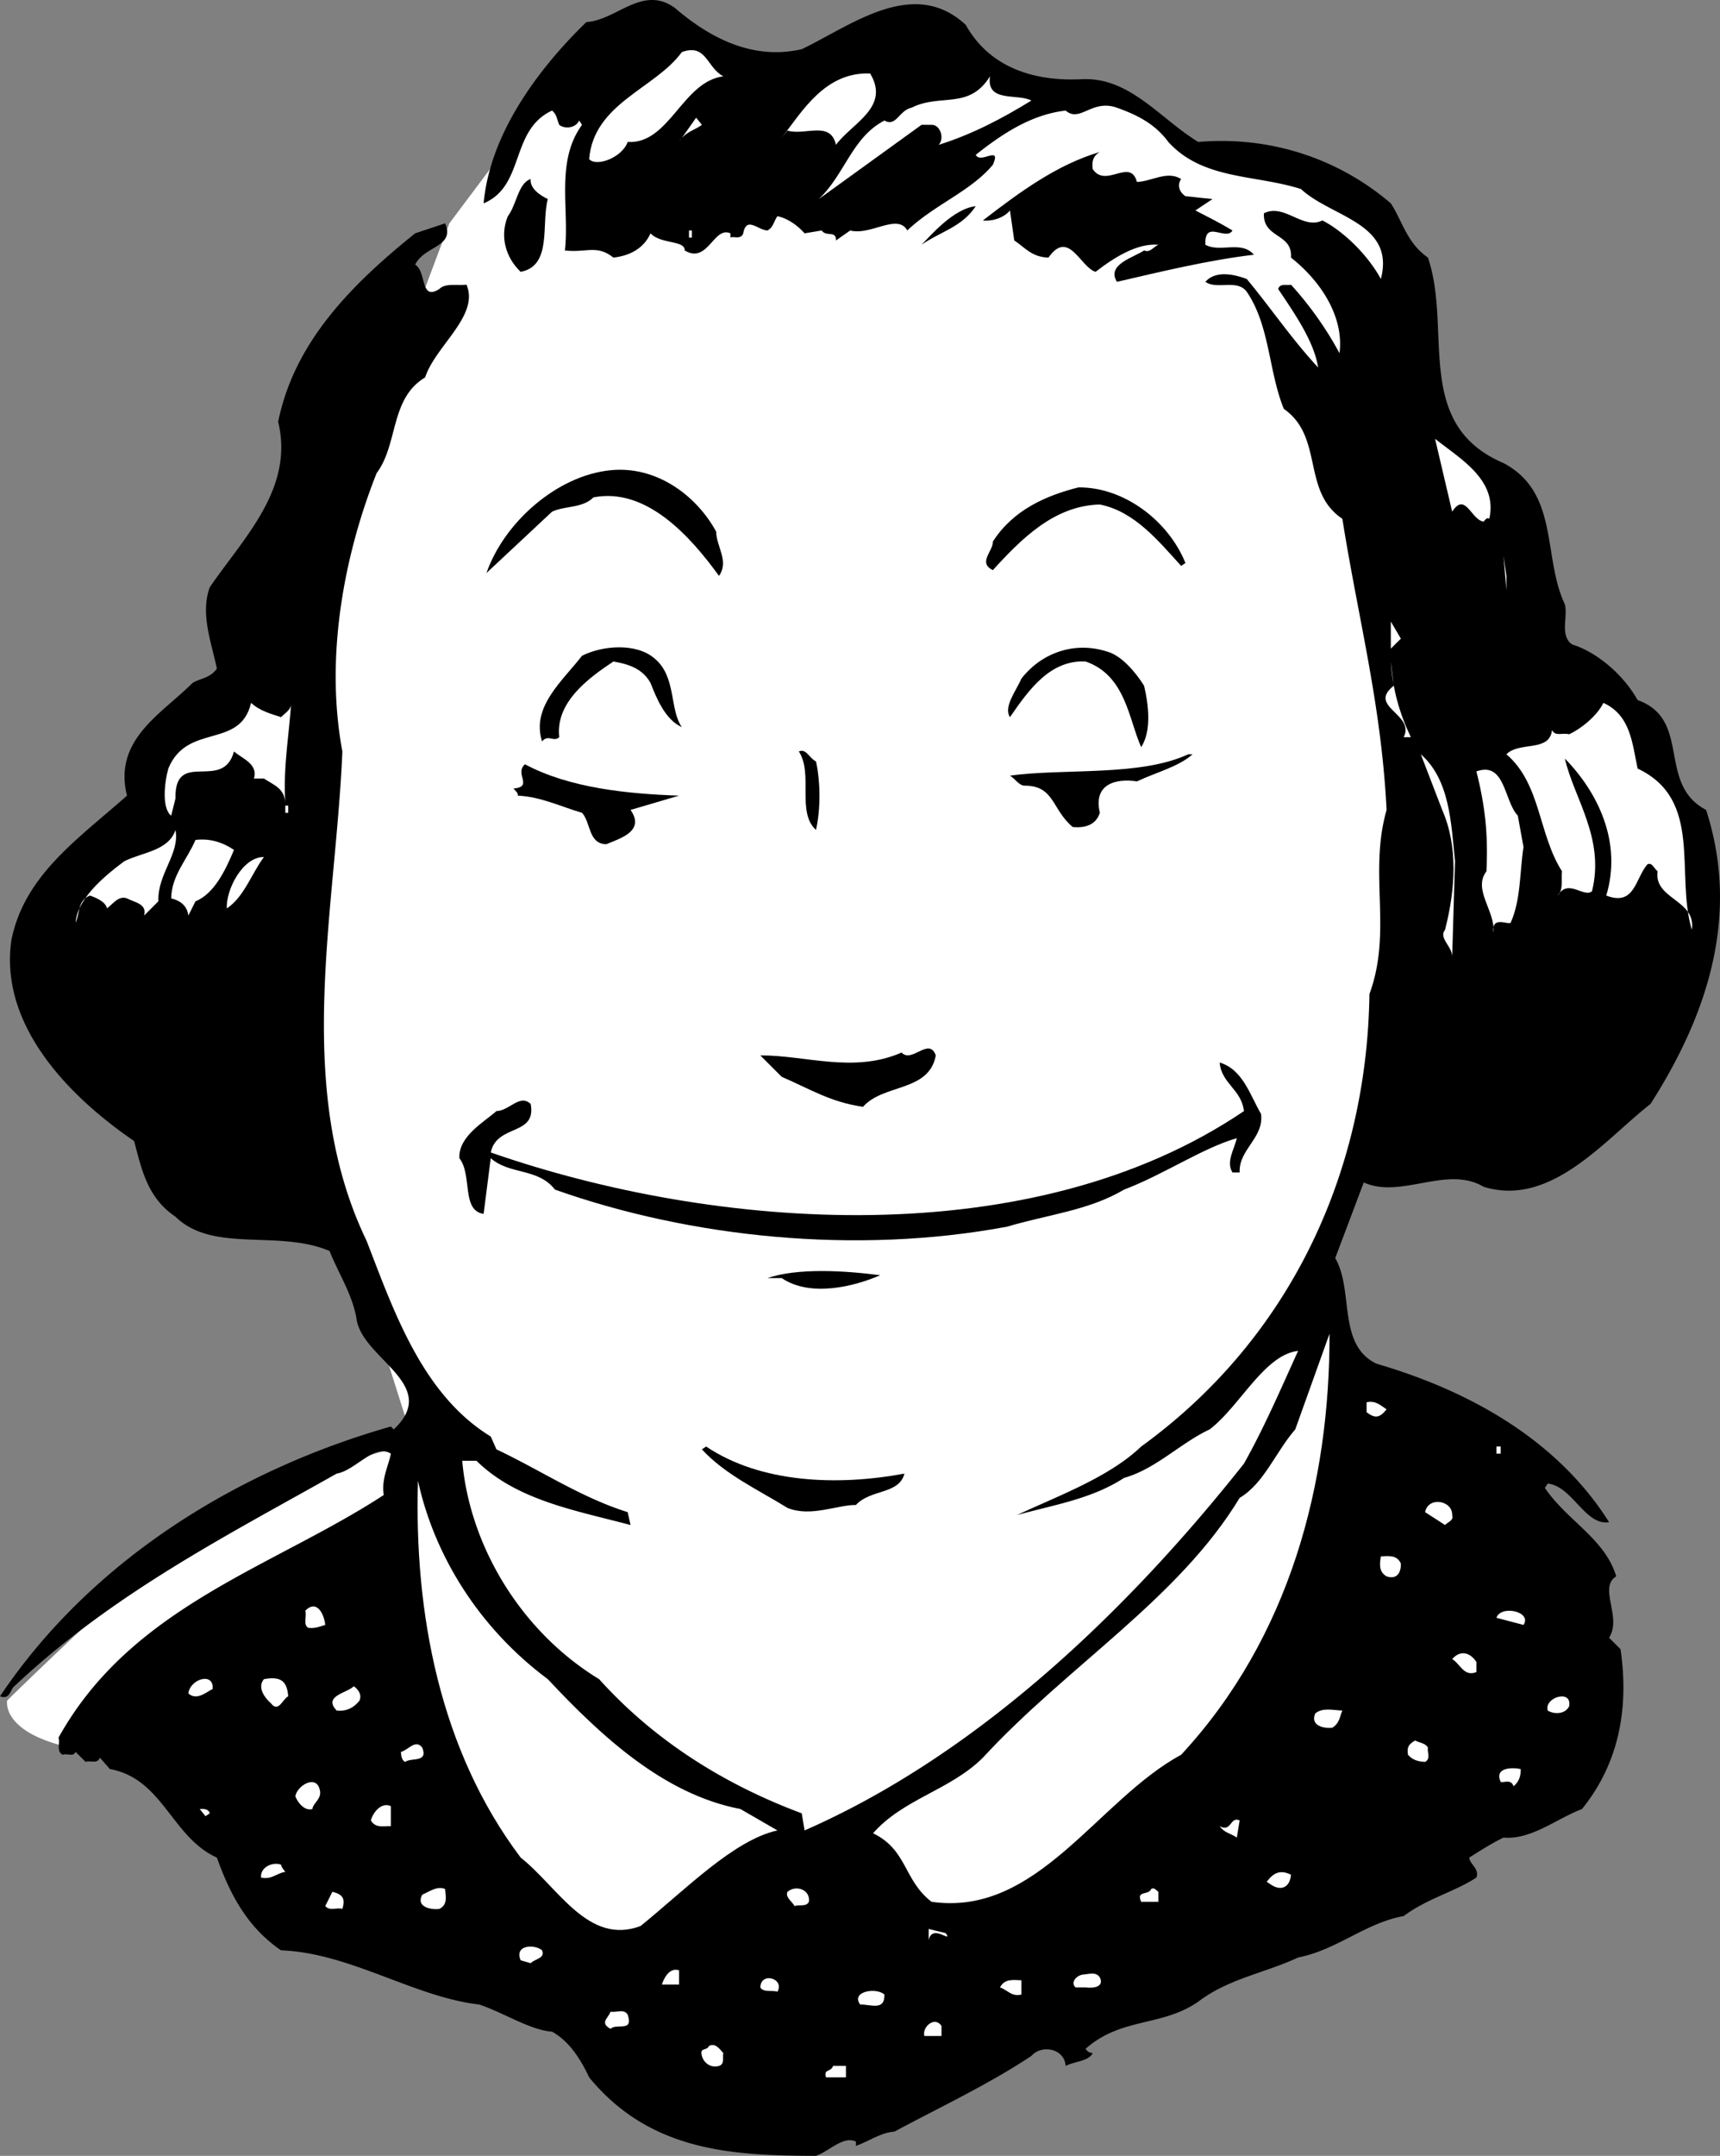
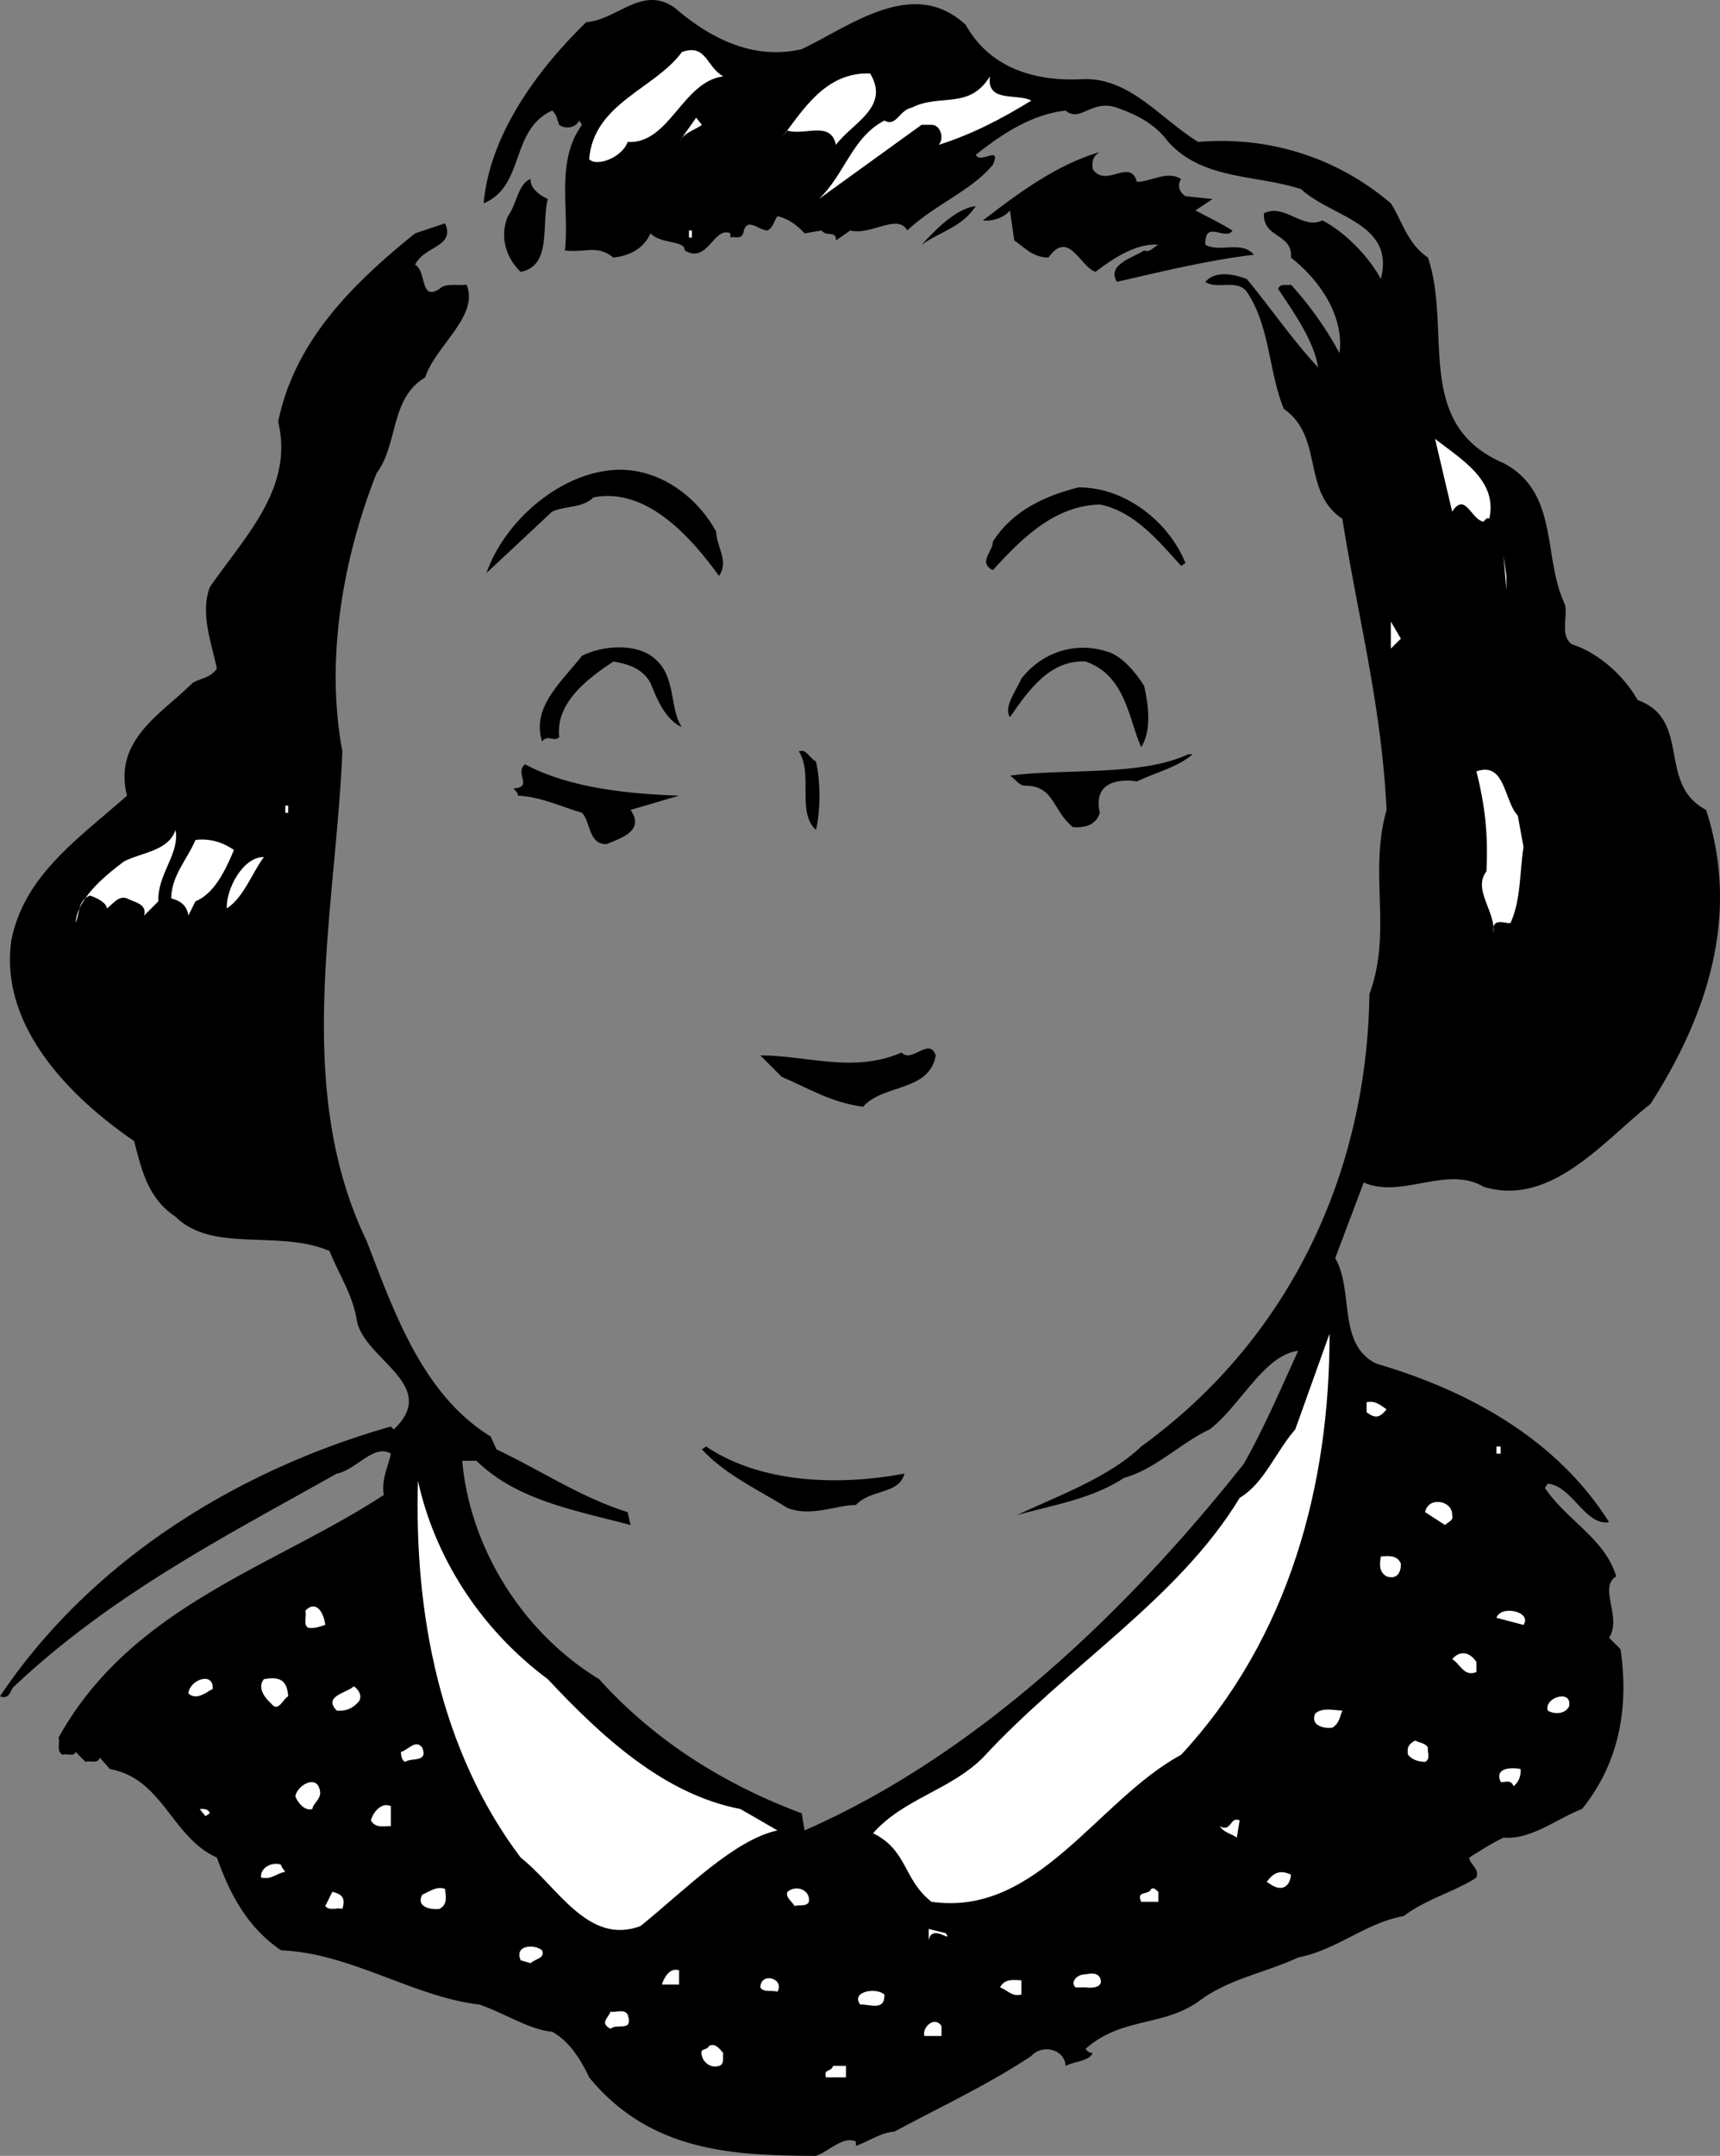
<svg xmlns="http://www.w3.org/2000/svg" width="120.576" height="151.047">
  <rect width="100%" height="100%" fill="#808080" stroke="none" />
-   <path fill="#fff" d="m41 2.649-6.5 9-3 4-7.5 20-3 38 5 18 3 9.5s-12.023 2.523-19 9c-7.023 6.523-9.5 9-9.5 9s-.523 2.523 5.5 3.5c5.977 1.023 78 9 78 9l9-38 1-11.5 10-27.5-4-30s-2.023-9.977-6.5-12.5c-4.523-2.477-8.023-.477-11.5-3-3.523-2.477-8.5-2.5-8.5-2.5" />
  <path d="M56.203 3.446c3.422-1.625 7.824-5.125 11.5-1.7 1.723 3.075 4.922 3.977 8.2 3.801 3.324-.125 5.425 2.774 8.097 4.399 4.926-.422 9.727 1.078 13.5 4.3.828 1.278 1.125 2.778 2.602 3.801 1.726 5.074-1.075 11.676 5.3 14.399 3.926 2.078 2.723 6.578 4.301 9.902.223.875-.375 2.176.5 2.8 1.824.575 3.625 2.173 4.598 3.9 3.824 1.374 1.324 5.874 4.8 7.698 2.426 7.477.024 14.477-3.898 20.602-3.176 2.473-6.976 7.273-11.703 5.8-2.574-1.527-5.773.876-8.398-.3l-2 5.3c1.324 2.274.125 6.075 2.898 7.4 6.426 1.874 12.625 5.273 16.3 11.1-1.675.274-2.573-2.527-4.3-2.702l-.2.3c1.528 2.278 4.227 3.575 5 6.2-1.273.777.427 2.875-.5 4.3l.802.801c.625 4.274-.176 8.074-2.7 11.2-1.777.675-3.574 2.175-5.5 2-.777.374-1.574.874-2.402 1.402.027.472.727.773.5 1.398-1.473.977-3.473 1.477-5.098 2.7-2.675.476-4.675 2.374-7.402 2.902-2.273 1.074-4.875 1.472-7 3.097-2.574 1.778-5.375 1.075-7.898 3.301.125.176.226.274.5.301-.274.574-1.274.574-1.899.898-.078-1.222-1.676-1.523-2.402-.699-2.973 1.977-6.375 3.574-9.598 5.301-.976.074-1.777.676-2.703 1v-.3c-.875-.427-1.875.675-2.797 1-5.676-.024-11.578-.227-15.902-5.5-.574-1.227-1.375-2.524-2.598-3.2-1.578-.125-3.375-1.324-5.101-1.902-4.575-.524-9.075-3.625-13.899-3.797-2.375-1.625-3.578-3.926-4.5-6.5-3.176-1.426-3.777-5.528-7.5-6.203L7 123.149c-.172.472-.672.172-1 .297l-.7-.7c-.175.375-.573.075-.898.2-.476-.223-.175-.825-.3-1.2 5.125-9.222 15.023-11.925 22.8-17-.175-1.125.325-2.023.5-2.898-1.175-.727-2.476 1.176-3.8 1.398C16.027 107.524 7.926 111.621 1 118.15c-.273.172-.273.972-1 .699 6.527-9.727 16.926-15.926 27.402-18.902l.2.203c3.324-3.125-2.176-4.926-2.602-7.703-.273-1.723-1.273-3.223-1.898-4.797-3.575-1.528-8.176.172-10.801-2.403-1.973-1.324-2.375-3.324-2.899-5.3C4.828 76.82-.074 71.82.801 65.848c.926-4.527 4.625-7.027 8.101-10.102-.976-3.925 2.426-5.722 4.598-7.898.527-.324 1.227-.324 1.703-1-.375-1.824-1.176-3.824-.5-5.7 2.422-3.527 5.922-6.925 4.797-11.6 1.125-5.524 5.027-9.524 9.602-13.2l2.101-.7c.723 1.673-1.476 1.575-2.101 2.9.824.476.324 2.573 1.699 1.698.426-.425 1.226-.222 1.902-.3.922 2.175-2.176 4.277-2.902 6.5-2.473 1.476-1.875 4.675-3.399 6.703-2.175 5.472-3.675 12.672-2.402 19.5-.473 11.273-3.473 23.574 1.703 34.297 1.922 4.976 3.922 10.777 8.7 13.703l.398.898c3.125 1.477 5.926 3.375 9.199 4.399l.203.902c-3.875-1.027-7.976-1.727-10.8-4.5h-1c.523 5.973 4.124 11.973 9.597 15.3 4.027 4.473 9.027 7.473 14.203 9.4l.2 1.198c11.925-5.222 22.425-15.125 30.8-25.699 1.422-2.523 2.625-5.324 3.797-7.898-2.375.273-4.074 3.875-6.2 5.5-2.073.972-3.773 2.773-6 3.398-2.273 1.477-4.874 1.875-7.5 2.602 2.825-1.328 6.427-2.625 8.7-4.801 10.527-7.625 15.828-19.324 16-31.7 1.625-4.425-.074-8.425 1.203-12.902-.375-7.425-1.976-13.324-3.101-20.398-2.875-1.926-1.274-5.727-4.102-7.7-1.074-2.624-.973-5.827-2.598-8.202-.675-.922-2.074-.125-2.902-.7.727-.824 2.027-.523 2.902-.199 1.723 2.074 3.125 4.176 5 6.2-.277-1.825-1.675-3.825-2.8-5.5.125-.426.625-.223.898-.301a24.28 24.28 0 0 1 3.402 4.8c.325-2.523-1.277-5.023-3.402-6.699.125-1.726-1.973-1.324-1.898-3.101 1.425-.723 2.726 1.175 4.101.5 1.524.777 3.223 2.476 4.098 4.101 1.027-3.926-3.473-4.324-5.598-6.3-3.176-1.024-6.875-.626-9.3-3.301-.977-1.325-2.278-1.922-3.602-2.399-1.774-.625-2.574 1.074-3.598.2-2.375.277-4.375 1.574-6.3 3.1.324.677 1.824-.726 1.199.7-1.575 1.875-4.075 2.774-6 4.602-.676-1.227-2.575.375-4 0l-1 .699c.023-.727-.676-.227-1-.7l-1.2.2c-.375-.426-1.074-1.027-1.902-1.2-.273.376-.273.774-.7 1-.675-.027-1.472-1.027-1.698.2-.176.473-.676.176-.899.3v-.3c-1.176-.527-1.578 2.176-3.203 1.2.027-.727-1.672-.427-2.398-1.2-.477 1.074-1.477 1.574-2.602 1.7-1.172-.927-1.875-.325-3.398-.5.324-2.927-.676-6.227 1.199-8.802l-.2-.3c-.273.578-1.074.578-1.398.3-.176-.425-.176-.722-.5-1-2.976 1.375-1.875 5.278-4.8 6.5.425-4.722 3.624-9.222 7.199-12.699 2.125-.125 3.925-2.625 6.199-1 2.527 2.176 5.527 3.676 8.902 2.899" />
  <path fill="#fff" d="M50.703 5.348c-2.875.375-3.777 4.773-6.703 4.598-.375 1.078-2.172 1.777-2.7 1.203.325-3.926 4.626-4.926 6.5-7.5 1.727-.625 1.727 1.074 2.903 1.699M61 5.149c1.426 2.375-1.273 3.472-2.398 5-.375-1.727-2.176-.625-3.399-1l-.402.5c1.426-1.828 3.027-4.625 6.199-4.5m11.3 1.898c-2.073 1.274-4.175 2.375-6.5 3.102.427-.426.126-1.426-.5-1.403h-.698l-7.2 5.2c1.825-1.723 2.325-4.325 4.598-5.5.828.476 1.027-.723 1.902-.899 2.024-1.023 4.024.176 5.5-2.2-.277 1.876 1.926 1.177 2.899 1.7M49.203 8.746c-.476.375-1.176.477-1.601 1.2l1.199-1.7.402.5" />
  <path d="M77.102 10.649c-.477.273-.575.672-.5 1.199.925 1.375 2.625-.824 3.101.898 1.024-.023 2.125-.824 3.098-.199-.274.375-.176.875.3 1.2l1.899.199-1.2.8c.927.477 1.727.875 2.602 1.403-.476.773-1.976-.828-1.902 1 1.027.574 2.527-.328 3.402.699-3.175.375-6.476 1.176-9.601 1.898-.774-1.222 1.226-1.722 1.902-2.199.422.176.625-.226 1-.398-1.476-.125-3.078.875-4.402 1.898-1.074-.324-1.875-3.023-3.301-1-1.172-.023-1.672-.726-2.398-1.2l-.301-2.1c-.473.574-1.375.777-1.899.699 2.625-2.024 5.223-3.922 8.2-4.797m-39.899 1.898c-.078.676.723 1.176 1.2 1.399-.477 1.777.324 4.675-1.903 5.101-1.074-1.023-1.473-2.523-.898-3.898.625-.828.726-2.328 1.601-2.602m31.199 1.899c-.976 1.476-2.476 1.777-3.8 2.703.625-.625 2.226-2.528 3.8-2.703" />
  <path fill="#fff" d="M48.3 16.649h.2v-.5h-.2v.5m48.903 5.297.297 1.203-.297-1.203m7.199 14.402c-.175-.125-.277.074-.402.2-.875-.126-1.273-2.126-2.2-.7l-1.198-5.102c1.726 1.375 4.425 2.875 3.8 5.602" />
  <path d="M50.203 37.246c.024 1.075.922 2.075.2 3.102-1.977-2.727-5.075-6.227-8.801-5.5-.774.773-1.977.574-2.899 1l-4.601 4.3c1.226-3.527 4.925-6.827 8.699-7.202 3.226-.325 6.027 1.777 7.402 4.3m32.899 2.2-.301.203c-1.574-1.727-3.274-3.828-5.7-4.301-3.175.074-5.476 2.375-7.5 4.598-1.074-.524.024-1.325 0-2 1.426-2.223 3.727-3.223 6-3.797 3.227-.028 6.325 2.375 7.5 5.297" />
  <path fill="#fff" d="m105.602 41.348-.2-2.402.2 1.402zM97.5 45.446v-1.899l.703 1.2zm0 0" />
  <path d="M45.902 46.149c1.524 1.273 1.024 3.574 1.899 4.797-1.176-.524-1.774-2.024-2.2-3.098-.574-1.027-1.574-1.324-2.601-1.5-1.773 1.176-4.074 2.875-3.797 5.3-.375.376-.777-.226-1.203.298-.773-2.422 1.426-4.223 2.8-6 1.427-.723 3.825-.922 5.102.203m34.301 1.898c.324 1.375.524 3.176-.203 4.3-.875-1.925-1.074-5.026-3.898-6-2.477-.124-3.977 1.974-5.301 3.9-.473-.723.426-1.825.8-2.7 1.426-1.824 3.727-2.625 6-1.898 1.024.273 2.024 1.472 2.602 2.398" />
-   <path fill="#fff" d="M98.902 51.649h-.5c.825-1.625-2.574-2.125-.699-3.602l-.203-1.7c.125 1.974.625 3.677 1.402 5.302m-79.199-1.403c.324-.324.723-.523.7-1-.075 1.778-.575 4.477-.403 7-.074-1.023-.773-1.222-1.5-1.699h-.7c.325-1.023-.874-1.426-1.398-1.898-.777 2.875-4.175-.227-4.101 3.297L12 57.149c-.672-.528-.473-2.328-.2-3.301 1.325-3.227 5.028-1.324 5.802-4.602.625.575 1.425.778 2.101 1m95.097 3.602c4.626 2.176 2.626 7.375 3.802 11.3.324-2.124-2.676-2.124-2.399-4.1-.277-.227-.375-.626-.703-.5-.875.976-.875 2.976-2.898 2.198 1.125-3.722-.575-7.222-2.899-9.597.625 2.773 2.824 5.574 1.899 9.297-.575.476-1.676-.922-2.399.3.422-.425.223-1.222.297-1.699-1.672-2.625-1.473-6.125-3.898-8.2.925-.925 3.023-.124 3.199-1.698.226.472.726.172 1.199.297.727-.325 1.926-1.223 2.402-2.2 1.926.875 2.024 2.875 2.399 4.602" />
  <path d="M57.203 53.348c.324 1.473.324 3.375 0 4.8-1.375-1.226-.176-3.925-1.203-5.5.527-.226.727.473 1.203.7m26.399-.5c-.977.875-2.575 1.273-3.899 1.898-1.476-.222-3.078.176-2.601 2.2-.274.875-1.075 1.078-1.899 1-1.476-1.223-1.277-2.922-3.402-2.899-.375-.023-.676-.523-1-.7 3.726-.526 9.125.075 12.5-1.5h.3" />
-   <path fill="#fff" d="m102 60.348-.2 6.7c.028-.727-.972-1.325-.5-1.9.727-2.827.927-5.827-.198-8.402l-1.5-3.898c2.023 1.773 2.125 4.773 2.398 7.5" />
  <path d="m47.602 55.746-3.399 1c1.024 1.477-.676 1.977-1.703 2.403-1.273-.028-1.074-1.528-1.7-2.203-1.472-.422-2.874-1.125-4.5-1.2.028-.222-.175-.324-.3-.5 1.426-.125.027-1.023.8-1.699 3.126 1.676 7.227 2.074 10.802 2.2" />
  <path fill="#fff" d="M106.8 59.348c-.273 1.773-.175 3.676-.898 5.3-.175.173-1.375-.527-1.199.7.125-1.527-1.476-3.027-.5-4.3.125-2.524-.078-4.524-.703-7 2.027-.727 1.926 2.073 2.902 3.1l.399 2.2M20 56.946h.203v-.5H20v.5m-7.7 1.203c.325 1.672-1.273 3.074-1.198 5l-1 1c.226-.828-.676-.926-1.2-1.203-.574-.223-.976.375-1.402.703-.074-.426-.672-.727-1.2-.903-.874.375-.675 1.176-1 1.903.126-1.625 1.825-3.125 3.403-4.301 1.223-.625 3.125-.727 3.598-2.2m4.101 1.399c-.574 1.375-1.375 3.074-2.699 3.602l-.5 1c-.078-.625-.476-1.028-1.203-1.203.027-1.625 1.125-2.723 1.703-4.098 1.024-.125 1.922.176 2.7.7m2.097.499c-.875 1.176-1.375 2.774-2.598 3.602-.074-1.328 1.125-3.625 2.598-3.602" />
  <path d="M65.602 73.946c-.477 2.578-3.676 1.976-5.102 3.601-2.273-.324-3.672-1.226-5.7-2.101l-1.5-1.5c3.126-.024 6.528 1.277 9.903-.2.723.778 1.922-1.125 2.399.2" />
-   <path d="M88.402 78.047c.223 1.676-1.574 2.477-1.5 4.102h-.5c-.476-.727.125-1.625.301-2.403-2.375.676-5.176 2.575-7.902 3.602-2.473 1.473-5.473 1.773-8.2 2.598-10.574 1.976-22.175.777-31.699-2.598-1.175-1.527-3.175-1.027-4.5-2.2l-.5 3.9c-1.574-.227-.777-2.727-1.699-3.9-.078-1.527 1.723-2.527 2.598-3.3.926-.027 1.625-1.227 2.402-.5.422 2.273-2.375 1.375-2.8 3.398 15.722 5.477 37.925 7.176 52.8-2.898-.176-1.527-1.578-1.926-1.703-3.402 1.625.476 2.125 2.277 2.902 3.601M61.703 89.348c-1.777.773-4.875 1.574-6.902.2h-1c2.125-.727 5.426-.524 7.902-.2" />
  <path fill="#fff" d="M82.8 122.946c-5.874 3.175-10.073 11.375-17.5 10.3-1.972-1.523-1.675-3.625-4.097-4.8 2.125-2.422 5.422-3.024 7.7-5.297 5.925-6.426 13.722-11.125 18-18.203 1.722-1.024 2.523-3.223 3.898-4.797l2.402-6.703c.024 10.476-2.777 21.277-10.402 29.5m14.402-24.2c-.476.575-.777.676-1.402.2v-.7c.625-.125.926.176 1.402.5" />
  <path d="M63.402 103.246c-.375 1.477-2.375 1.075-3.402 2.2-1.273-.024-3.172.875-4.797.203-1.976-1.227-4.375-2.328-6-4.102l.297-.199c3.828 2.574 9.227 2.773 13.902 1.898" />
  <path fill="#fff" d="M104.902 101.848h.301v-.5h-.3v.5m-66.501 15.801c3.723 3.972 8.125 8.074 13.5 9.097l2.598 1.5c-3.074.676-6.473 4.176-9.598 6.7-3.675 1.375-5.777-2.723-8.402-4.797-5.672-7.528-7.473-17.125-7.2-26.403 1.126 5.176 4.227 10.278 9.102 13.903m63.398-11.5c.126.375-.273.472-.5.699l-1.398-.902c.223-1.125 1.926-.825 1.899.203m-3.598 3.398c.024.477-.176 1.176-1 .899-.578-.325-.476-.922-.402-1.399.527-.023 1.125-.125 1.402.5M22.8 113.848c-.273.074-.675.273-1.198.2-.375-.227-.075-.825-.2-1.2.825-.824 1.325.273 1.399 1m83.999 0-1.898-.5c.325-.926 2.524-.426 1.899.5m-3.301 2.598v.703c-.875.375-1.172-.625-1.7-.903.528-.625 1.227-.523 1.7.2m-88.598 1.902c-.277.074-1.074.875-1.699.3.125-1.027 1.824-1.527 1.7-.3m5.3.5c-.375.176-.676 1.176-1.203.5-.473-.426-.973-1.125-.5-1.7 1.227-.226 1.625.173 1.703 1.2m5 .301c-.375.472-.875.773-1.601.699-.977-1.027.726-1.227 1.199-1.7.125.075.625.473.402 1m84.797.399c-.273.574-1.074.574-1.5.3-.273-.925 1.727-1.526 1.5-.3m-15.898.301c-.176.375-.176.875-.7 1.2-.574.073-1.574-.126-1.199-1 .524-.427 1.223-.227 1.899-.2m6 2.598c-.075.277.226.777-.2 1-.476-.024-.875-.125-1.199-.5-.078-.524.024-.723.5-1 .324.175.723.175.899.5m-70.5 0c.425 1.078-.774.675-1.2 1-.277-.125-.277-.524-.3-.7.523-.125 1.023-.925 1.5-.3m77 1.5c.023.375-.075.875-.5 1.203-.176-.528-.676-.227-.899-.301-.476-1.027.824-1.027 1.399-.902m-84.2 1.402c.223.676-.476.973-.5 1.398-.574.176-1.074-.523-1.199-.898.125-.727 1.422-1.527 1.7-.5m4.999 2.598c-.476-.024-1.074.175-1.402-.399.125-.523.727-1.324 1.402-1v1.399m-12.699-.899-.3.2-.403-.5c.227-.024.625-.024.703.3m72 1.699c-.476-.324-.875-.324-1.203-.8.828.476.727-.723 1.402-.399l-.199 1.2m-67 1.902c.024.172.125.273.297.5-.574.074-.973.574-1.7.398-.073-.726.825-1.125 1.403-.898m70.797.699c-.074.875-.672 1.176-1.398.7l-.301-.2c.527-.727 1.027-.824 1.699-.5m-59.297 1c.024.473.223 1.074-.402 1.398-.574.075-1.676-.125-1.2-1 .524-.222 1.024-.625 1.602-.398m25.5.898c-.176.375-.676.176-1 .301-.176-.324-.676-.625-.5-1 .625-.523 1.625-.125 1.5.7m24.5-.7v.7H80c-.375-.825.527-.426.703-.9.223-.124.324.075.5.2M24 133.746c-.375-.125-.875.176-1.2-.199l.5-1c.727.176.927.477.7 1.2m42.3 1.699c.528.777-.972-.723-1.198.5v-.797l1.199.297M38 136.649c.227.574-.473.574-.797.898l-.703-.199c-.473-1.125 1.027-1.125 1.5-.7m9.602 2.399h-1.2c.125-.426.524-1.226 1.2-1v1m29.5-.5c.324.676-.477.774-1 .7h-.7c-.375-.325.024-.825.5-.9.426-.026.926-.226 1.2.2m-22.602 1c-.375-.125-.973.074-1.2-.3.028-1.126 1.727-.626 1.2.3m17.102.199c-.676.176-.977-.324-1.5-.5.324-.625.925-.523 1.5-.5v1m-9.602 0c.027 1.176-.973.676-1.7.7-.675-.922 1.126-1.223 1.7-.7m-18 1.403c.426 1.273-.773.574-1.2 1-.773-.426-.175-.727 0-1.203.427.078.927-.223 1.2.203m22 .797v.703h-1.2c-.175-.625.727-1.426 1.2-.703m-15.297 1.902c-.078.273.125.773-.3.898-.575.176-1.075-.222-1.2-.699-.176-.625.324-.324.5-.7.422-.226.723.177 1 .5m8.597 1.7h-1.398c-.175-.625.325-.324.5-.8h.899v.8" />
</svg>